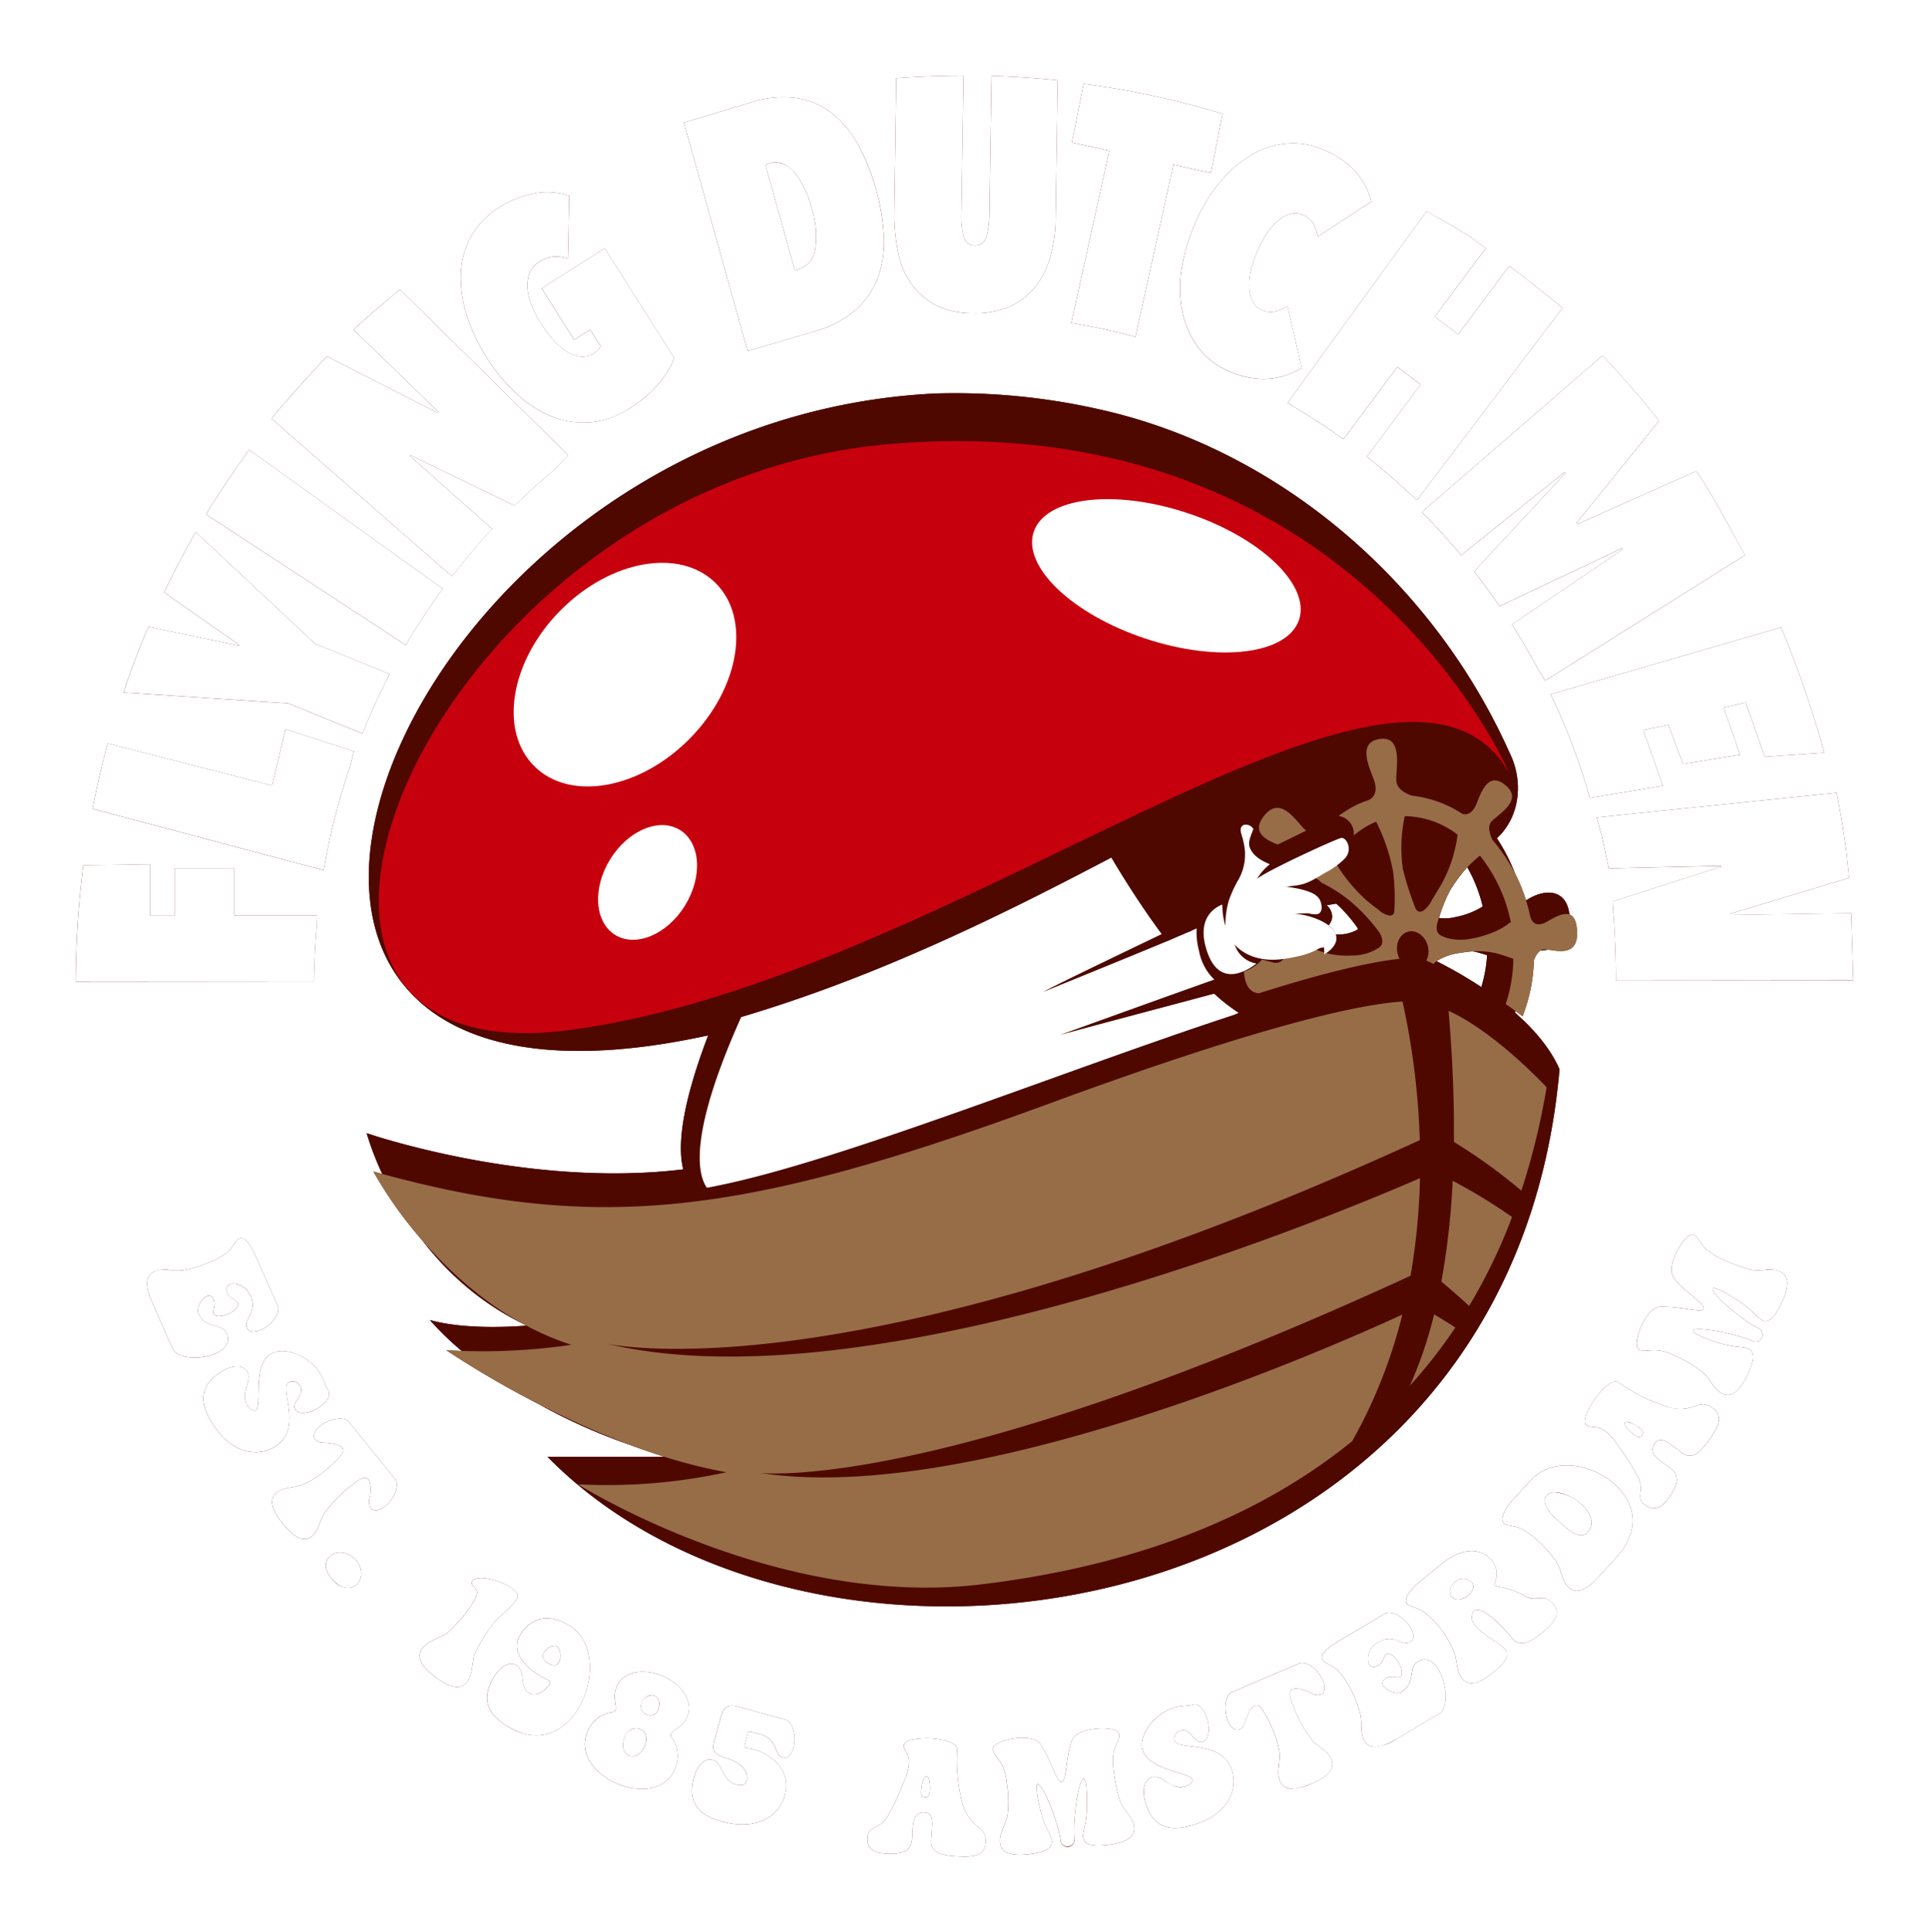
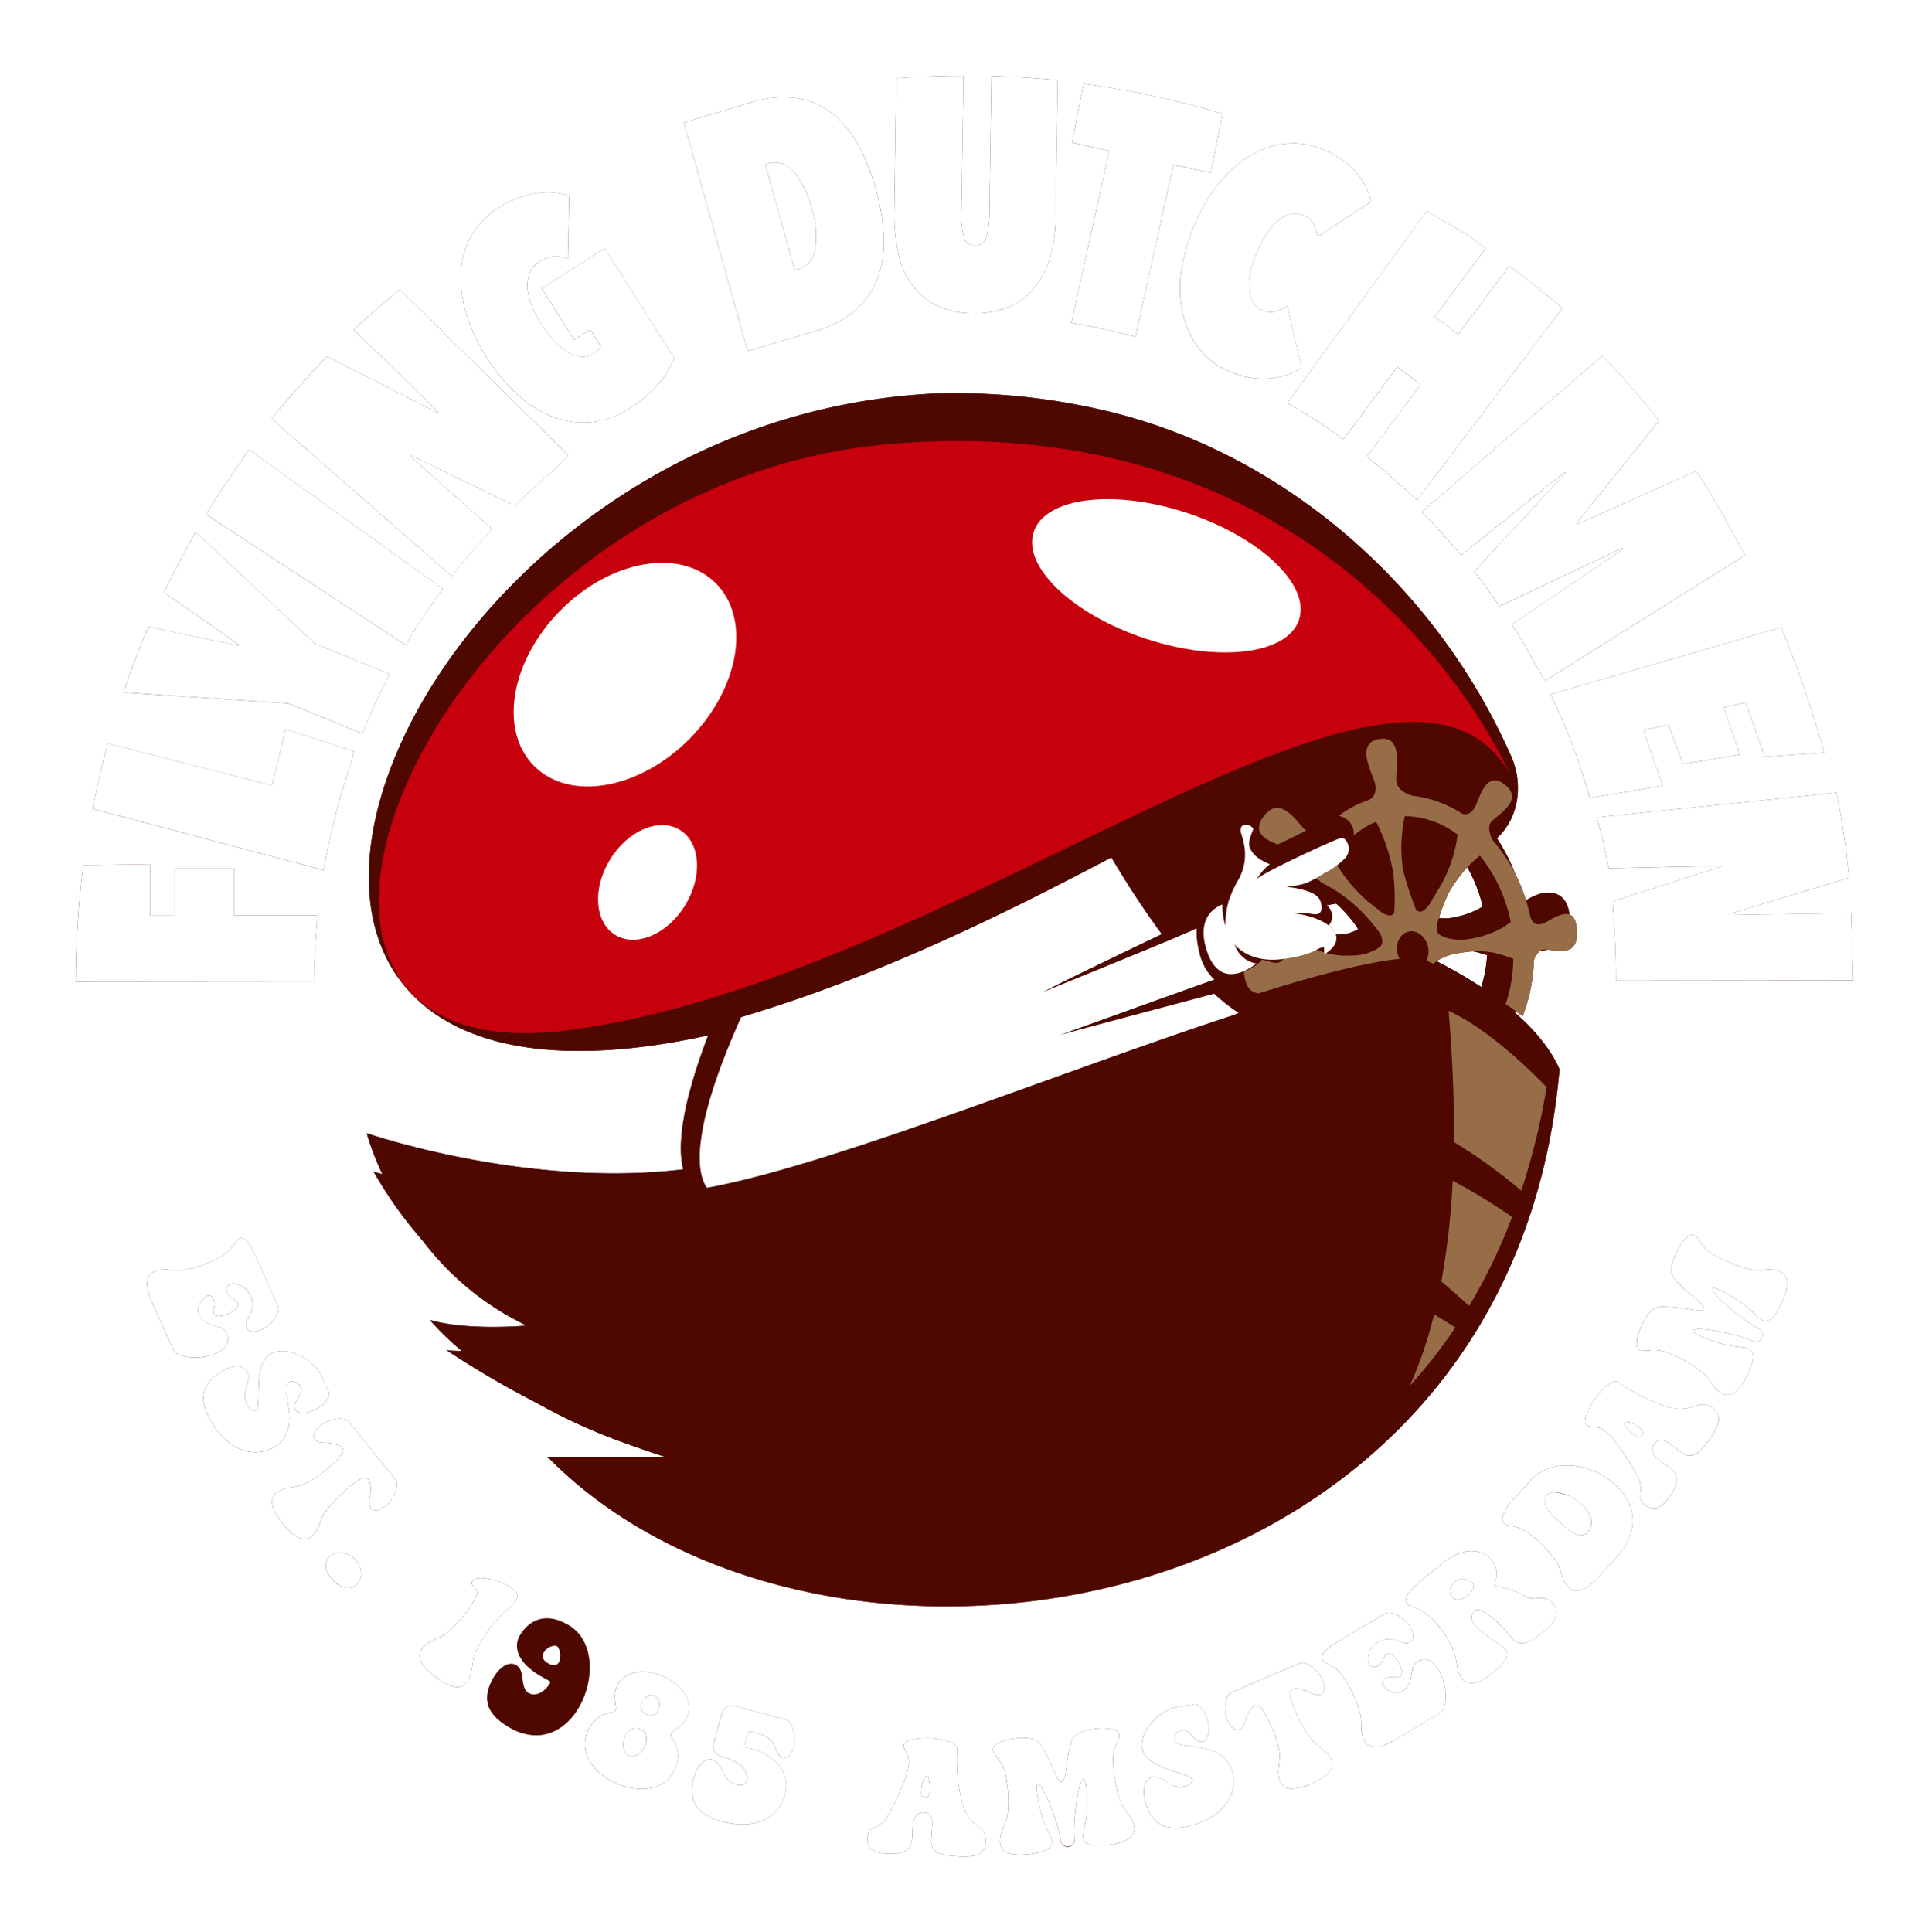
<svg xmlns="http://www.w3.org/2000/svg" width="382.375" height="383.042" viewBox="0 0 382.375 383.042">
  <defs>
    <filter id="Union_8" x="0" y="0" width="382.375" height="383.042">
      <feOffset />
      <feGaussianBlur stdDeviation="5" result="blur" />
      <feFlood flood-opacity="0.588" />
      <feComposite operator="in" in2="blur" />
      <feComposite in="SourceGraphic" />
    </filter>
  </defs>
  <g id="Group_705" data-name="Group 705" transform="translate(-492.112 -273.979)">
    <g transform="matrix(1, 0, 0, 1, 492.11, 273.98)" filter="url(#Union_8)">
      <path id="Union_8-2" data-name="Union 8" d="M.934,4375.013c-3.544-.164-5.419-.816-5.337-3.178.041-.693.164-2,.2-2.934.041-1.264-.041-2.526-1.631-2.607-1.915-.082-2.2,1.956-2.282,3.463,0,.448,0,.9-.041,1.345-.122,2.729-1.629,3.5-4.848,3.382-2.322-.083-4.156-.653-4.034-3.1.123-2.729,2.282-1.344,4.115-4.521a47.359,47.359,0,0,0,3.178-6.886,10.67,10.67,0,0,0,.938-3.545c.081-1.751-1.06-2.322-1.019-3.5.041-1.06,2.975-1.426,5.174-1.345,2.038.081,5.094.693,5.378,2a1.649,1.649,0,0,1,0,.448,34.3,34.3,0,0,0,1.06,10.512c1.629,5.337,4.726,4.114,4.6,7.537-.1,2.515-1.857,2.964-4.228,2.964C1.771,4375.043,1.359,4375.031.934,4375.013ZM-6.4,4362.261c-.041.57.122,1.019.733,1.059.733.041.937-.529.977-1.263.082-2-.244-2.934-.651-2.934C-5.788,4359.123-6.318,4360.264-6.4,4362.261Zm15.637,10.063c-.245-2.037,1.222-3.5,1.508-5.786a22.781,22.781,0,0,0-.122-5.786l-.082-.529a9.9,9.9,0,0,0-.693-2.893c-.57-1.466-1.914-2.485-2.037-3.462-.122-1.142,2.16-2,4.523-2.282,2.4-.286,4.2.081,4.93,1.222,2.2,3.34,3.218,7.577,4.114,7.456,1.1-.122.815-4.767,2.079-8.189.489-1.263,2.118-2.078,4.522-2.364,2.363-.284,4.768.042,4.889,1.183.122.977-.977,2.159-1.181,3.871a16.026,16.026,0,0,0,.041,3.1,33.871,33.871,0,0,0,1.263,6.029c.774,2.2,2.567,3.219,2.812,5.256.2,1.589-.856,3.056-5.134,3.585-3.137.367-4.807-.041-4.971-1.467h0c-.123-1.18.651-2.525.732-5.866a35.953,35.953,0,0,0-.081-3.993c-.163-1.3-.326-1.793-.529-1.793-1.141.123-2.2,8.76-1.834,11.816a1.4,1.4,0,1,1-2.77.325c-.367-3.1-3.423-11.2-4.563-11.081-.2.041-.244.57-.081,1.833a26.736,26.736,0,0,0,.815,3.911c.855,3.218,2,4.359,2.118,5.541.164,1.427-1.344,2.2-4.44,2.608a15.477,15.477,0,0,1-1.889.128C10.361,4374.692,9.373,4373.649,9.238,4372.323ZM38,4364.093c-.57-2.16-.244-4.359,1.386-4.808,1.031-.278,1.907.343,2.87.963a4.276,4.276,0,0,0,3.607.912c1.06-.286,1.59-.937,1.467-1.385-.407-1.426-8.718-1.833-9.859-5.907-.815-3.016,2.444-7.293,6.437-8.394,1.3-.367,2.567-.245,3.667-.571a1.131,1.131,0,0,1,.367-.041c.977.041,1.915,1.386,2.363,2.934.489,1.67.448,4.115-.938,4.482a1.389,1.389,0,0,1-.407.041c-1.344-.083-2.037-2.73-3.829-2.283a1.744,1.744,0,0,0-1.345,1.957c.612,2.2,9.7-.327,11.49,6.193,1.018,3.707-.815,8.678-8.067,10.674a12.4,12.4,0,0,1-3.279.513C41.15,4369.373,39.051,4367.951,38,4364.093Zm-83.917,3.993c-4.4-1.222-6.925-3.544-5.5-8.8.571-2.159,2.038-3.871,3.667-3.421,2.118.57,1.751,4.114,4.645,4.888,1.222.326,1.915,0,2.077-.61.571-2.037-1.222-3.83-4.074-4.645-2.648-.733-2.771-1.712-2.241-3.585l1.141-4.2c.61-2.2,1.222-3.055,3.911-2.281l9.044,2.485c1.345.367,2.16,3.259,1.548,5.5-.326,1.264-1.1,2.282-2.077,2-1.915-.529-.9-3.625-4.563-4.645l-1.834-.489a.453.453,0,0,0-.61.367l-.612,2.241c-.122.407.081.529.367.61s.693.083,1.426.286c2.973.816,7.66,3.708,6.152,9.249-.872,2.94-3.615,5.65-8.35,5.65A15.615,15.615,0,0,1-45.912,4368.086Zm-20.762-7.5c-4.36-1.833-7.742-5.948-5.868-10.307a6.145,6.145,0,0,1,4.685-3.83c.49-.041.774-.2.856-.407.367-.855-.693-2.526.244-4.687,1.386-3.259,5.664-3.585,9.127-2.118,3.5,1.508,6.233,4.849,4.848,8.108-.9,2.118-2.811,2.485-3.218,3.382a.88.88,0,0,0,.285.9,6.132,6.132,0,0,1,.489,6.029c-1.165,2.823-3.714,3.983-6.535,3.983A12.882,12.882,0,0,1-66.675,4360.59Zm1.506-9.207c-.732,1.833-.163,3.218.816,3.625,1.018.409,2.4-.08,3.178-1.914.692-1.671.081-2.893-.938-3.341a2.112,2.112,0,0,0-.786-.152A2.513,2.513,0,0,0-65.168,4351.383Zm3.3-6.642a1.672,1.672,0,0,0,1.06,2.119,1.6,1.6,0,0,0,2.2-.733c.652-1.507.164-2.607-.651-2.975a1.483,1.483,0,0,0-.552-.1A2.4,2.4,0,0,0-61.868,4344.741Zm126.605,15.32c-.815-1.875.2-3.667-.164-5.989a17.973,17.973,0,0,0-1.547-4.808,19.7,19.7,0,0,0-2.038-3.708,1.019,1.019,0,0,0-1.181-.489c-.977.407-1.751,2.485-1.874,2.892-.244.816-.448,1.548-1.222,1.875-.937.407-1.792-.529-2.322-1.711-.9-2.119-.529-5.092.774-5.662l13.445-5.746c1.3-.529,3.707,1.222,4.6,3.341.529,1.182.57,2.445-.367,2.852a2.466,2.466,0,0,1-2.16-.406c-.367-.2-2.444-1.06-3.463-.652-1.1.448-.163,2.648.367,3.871a25.251,25.251,0,0,0,3.3,5.948c1.3,1.793,3.259,2.241,4.033,4.075.612,1.466.041,3.137-3.952,4.848a10.071,10.071,0,0,1-3.788.987A2.371,2.371,0,0,1,64.738,4360.061Zm16.756-7.945c-1.058-1.751-.284-3.667-.977-5.867a22.175,22.175,0,0,0-2.363-5.459,13.506,13.506,0,0,0-1.793-2.486c-1.141-1.222-2.77-1.506-3.218-2.282-.652-1.059,1.263-2.525,3.3-3.748l9.127-5.418c1.222-.733,3.83.733,5.011,2.729.652,1.1.9,2.363,0,2.892-.764.454-1.487.139-2.342-.177a4.226,4.226,0,0,0-4.136.3c-1.833,1.1-2.282,3.3-1.67,4.318.326.529.937.734,1.793.245,1.058-.612,1.058-1.957,1.589-2.282.57-.367,1.629.406,2.4,1.629.733,1.263.9,2.566.326,2.892a1.814,1.814,0,0,1-1.022.054,2.863,2.863,0,0,0-1.789.232c-.733.448-.856.979-.53,1.467.571.978,2.648,1.834,3.544,1.263,3.015-1.793,1.3-4.848,3.3-6.03,1.67-1.018,3.178-.041,4.156,1.671,1.629,2.77,2.037,7.456.041,8.678l-8.515,5.052a8.669,8.669,0,0,1-4.138,1.508A2.249,2.249,0,0,1,81.494,4352.115Zm-169.625-2.73c-3.952-2.322-5.745-5.255-2.975-9.941,1.141-1.914,2.975-3.218,4.441-2.363,1.914,1.141.61,4.441,2.485,5.542,1.345.774,3.137-.2,4.156-1.875a.366.366,0,0,0-.164-.571c-.529-.325-1.141-.612-1.751-.978-4.6-2.729-5.3-5.826-3.993-8.026,1.631-2.729,4.849-4.89,9.7-2,5.174,3.1,5.133,10.959,1.956,16.378-1.866,3.148-4.819,5.458-8.44,5.458A10.613,10.613,0,0,1-88.131,4349.385Zm6.967-14.87c-.407.693-.367,1.507.733,2.159,1.181.693,1.874.448,2.2-.122a3.077,3.077,0,0,0-.284-3.178,1.172,1.172,0,0,0-.548-.124A2.713,2.713,0,0,0-81.164,4334.515Zm-21.475,4.97c-3.463-2.608-3.666-4.359-2.689-5.663,1.223-1.63,4.32-2.486,5.094-3.178a33.127,33.127,0,0,0,3.666-4.034,15.313,15.313,0,0,0,2-3.259c.733-1.671-1.548-1.875-.733-2.975,1.019-1.345,5.7-.041,7.823,1.508,1.141.814,1.425,1.506.651,2.525a21.352,21.352,0,0,1-2.73,2.689,13.738,13.738,0,0,0-2.118,2.363,33.157,33.157,0,0,0-3.26,5.459c-.407.816-.284,3.911-1.508,5.541a2.245,2.245,0,0,1-1.9.958C-99.368,4341.42-100.757,4340.88-102.639,4339.485Zm203.481.285c-1.3-1.589-.815-3.585-1.792-5.662a18.245,18.245,0,0,0-2.77-4.645,17.972,17.972,0,0,0-2.812-2.77c-1.344-1.06-2.975-1.06-3.585-1.833-.733-.9.774-2.853,2.608-4.359l4.237-3.463c4.888-3.994,8.474-2.608,9.9-.815,2.079,2.566.407,4.726.612,5.01.326.408,2.77.245,6.274,2.282a3.689,3.689,0,0,0,2.264.306,2.975,2.975,0,0,1,3.033,1.039c1.67,2.037.245,3.87-2,5.7-2.77,2.24-4.6,2.973-6.112,1.14-2.037-2.485-6.03-6.56-7.5-5.378a2.2,2.2,0,0,0,.2,2.893,6.681,6.681,0,0,0,1.222,1.222c2.608,2,3.992,2.608,4.766,3.545.9,1.1.041,2.606-2.4,4.562-1.875,1.532-3.262,2.114-4.3,2.114A2.318,2.318,0,0,1,100.842,4339.77Zm-1.3-19.312c-1.345,1.06-1.345,2.323-.774,3.056.774.937,2.241.571,3.259-.244.856-.693,1.386-1.752.733-2.567a2.245,2.245,0,0,0-1.737-.747A2.359,2.359,0,0,0,99.538,4320.458Zm-180.025-24.69h23.141c-2.371-.745-4.714-1.562-7.012-2.429a112.406,112.406,0,0,1-17.663-7.9,187.046,187.046,0,0,1-18.538-10.8c1.034.084,2.072.146,3.109.188a54.124,54.124,0,0,1-6.326-6.157c7.252,2.07,17.863,1.219,19.1,1.111-.354-.188-.708-.381-1.056-.576a56.293,56.293,0,0,1-19.386-16.125,81.8,81.8,0,0,1-9.86-13.846c.591.165,1.176.326,1.762.484a55.04,55.04,0,0,1-3.09-8.083s31.632,10.959,62.749,7.17c-1.029-3.952-.752-11.652,4.942-26.564-119.21,26.117-64.765-121.981,45.075-127.238a129.553,129.553,0,0,1,33.134,3.3c35.229,8.067,65.635,34.305,80.659,67.958,2.768,5.582,2.1,12.629-2.53,16.907a35.47,35.47,0,0,1,3.505,6.794,34.5,34.5,0,0,1,2.269,5.526c3.985-2.575,8.07-2.093,8.6,2.8.813.295,1.411,1.228,1.512,3.313.212,4.393-2.822,4.076-5.044,3.76-.249-.036-.488-.071-.71-.1a7.867,7.867,0,0,1-1.48.128,4.425,4.425,0,0,0-1.321,1.955,32.965,32.965,0,0,1-2.241,11.123q-.694-.54-1.391-1.058-.068.152-.14.3c3.717,3.26,7,7.009,8.857,11.246-6.34,72.545-65.673,106.48-121.484,106.475C-31.859,4325.442-61.327,4315.3-80.487,4295.769Zm185.122-93.1a27.4,27.4,0,0,0,1.146-6.316c-.751-.244-1.621-.489-1.9-.57s-.573-.14-.869-.19c-.836.054-1.673.16-2.511.292a11.433,11.433,0,0,0-4.746,1.653A89.057,89.057,0,0,1,104.635,4202.673ZM75.791,4192.25q.2,0,.415-.007a7.531,7.531,0,0,0,3.993-1.019c-.04-.122-.119-.245-.158-.367a31.142,31.142,0,0,0-3.321-3.952,7.947,7.947,0,0,0-.87-.774c-.632.122-1.225.2-1.858.326a3.113,3.113,0,0,1,1.067,2.078,2.723,2.723,0,0,1-.708,1.908A3.91,3.91,0,0,1,75.791,4192.25Zm23.586-3.43a16.041,16.041,0,0,0,5.535-2.119,29.547,29.547,0,0,0-3.058-7.784,30.655,30.655,0,0,0-3.427,4.627,29.7,29.7,0,0,0-2.185,5.422A8.864,8.864,0,0,0,99.377,4188.821Zm22.61,132.9c-1.508-1.385-1.345-3.423-2.608-5.337a26.527,26.527,0,0,0-3.544-3.993,17.415,17.415,0,0,0-2.975-2.2c-1.466-.816-3.1-.612-3.748-1.223-.9-.855.284-3.014,1.873-4.767l3.423-3.749c4.278-4.645,12.059-3.422,16.746.856,3.911,3.585,5.255,8.963.163,14.5l-3.463,3.79c-1.82,2-3.225,2.759-4.311,2.759A2.229,2.229,0,0,1,121.987,4321.721Zm-4.359-18.333c-1.141,1.263.081,3.1,1.956,4.807l.977.9c1.548,1.384,3.749,3.178,5.133,1.67,1.59-1.712.571-3.911-1.222-5.541a8.846,8.846,0,0,0-5.253-2.408A2.1,2.1,0,0,0,117.628,4303.388Zm-240.578,16.868c-1.874-1.875-1.751-3.708-.693-4.726,1.1-1.06,3.3-1.183,5.011.529,1.712,1.793,1.467,3.952.367,5.011a2.52,2.52,0,0,1-1.762.706A4.108,4.108,0,0,1-122.95,4320.255Zm-9.982-11.2c-2.73-3.341-2.485-5.135-1.222-6.152,1.589-1.3,3.585-.816,5.7-1.834a18.432,18.432,0,0,0,4.2-2.811,19.068,19.068,0,0,0,3.015-2.975.954.954,0,0,0,.122-1.263c-.652-.815-2.892-.979-3.3-1.019-.855,0-1.589,0-2.118-.651-.652-.816,0-1.875,1.019-2.69,1.792-1.466,4.766-1.915,5.662-.814l9.208,11.368c.9,1.1-.163,3.911-1.956,5.337-1.019.814-2.2,1.222-2.852.407a2.439,2.439,0,0,1-.2-2.2c.081-.408.367-2.648-.326-3.5-.733-.938-2.566.57-3.626,1.386a31.929,31.929,0,0,0-4.766,4.888c-1.386,1.751-1.264,3.749-2.812,5.011a2.29,2.29,0,0,1-1.457.542C-129.735,4312.078-131.129,4311.285-132.932,4309.051Zm270.117-3.667c-2.241-1.548.081-2.648-1.631-5.867a51.874,51.874,0,0,0-4.114-6.355,10.449,10.449,0,0,0-2.486-2.648c-1.426-.978-2.525-.367-3.5-1.019-.855-.61.367-3.259,1.629-5.092,1.181-1.67,3.3-3.952,4.563-3.463a1.657,1.657,0,0,1,.367.2,34.907,34.907,0,0,0,9.453,4.727,8.258,8.258,0,0,0,5.273-.034c1.271-.413,2.14-.826,3.608.2,2.4,1.67,1.264,3.749-.407,6.193-2.037,2.934-3.585,4.156-5.541,2.77-.571-.407-1.589-1.222-2.363-1.751-1.06-.733-2.2-1.3-3.1,0-1.1,1.589.489,2.893,1.711,3.749.367.244.774.488,1.1.732,2.241,1.548,2.077,3.26.245,5.908-.944,1.344-1.927,2.346-3.133,2.346A2.98,2.98,0,0,1,137.185,4305.384Zm-4.075-16.378c-.285.367.448,1.426,2.077,2.566.489.367.978.448,1.3-.041.408-.57.082-1.1-.529-1.508a5.474,5.474,0,0,0-2.487-1.158A.429.429,0,0,0,133.11,4289.006Zm-280.1.041c-2.4-3.871-2.648-7.333,1.956-10.185,1.915-1.182,4.115-1.467,5.011-.041,1.181,1.875-1.508,4.2.041,6.722.571.937,1.345,1.263,1.712,1.019,1.263-.774-.733-8.882,2.892-11.123,2.648-1.63,7.7.286,9.86,3.83.692,1.14.977,2.4,1.589,3.382a1.434,1.434,0,0,1,.163.367c.245.937-.774,2.24-2.159,3.1-1.467.9-3.789,1.509-4.523.326a1.478,1.478,0,0,1-.164-.367c-.284-1.3,2.079-2.729,1.1-4.318a1.717,1.717,0,0,0-2.282-.733c-1.915,1.181,3.015,9.208-2.689,12.752a7.3,7.3,0,0,1-3.869,1.1C-141.164,4294.875-144.371,4293.283-146.988,4289.046Zm299.41-5.786c-1.834-.9-2.282-2.892-4.115-4.359a21.673,21.673,0,0,0-4.971-2.975l-.489-.245a8.789,8.789,0,0,0-2.811-.937,8.1,8.1,0,0,0-2.12-.027,4.209,4.209,0,0,1-1.914-.094c-1.019-.489-.529-2.894.49-5.053,1.058-2.2,2.322-3.5,3.666-3.544a28.446,28.446,0,0,1,4.622.371c2.084.3,3.649.607,3.894.119.489-1.019-3.585-3.219-5.826-6.111-.815-1.1-.612-2.894.407-5.052,1.019-2.119,2.566-4.034,3.585-3.544.9.408,1.3,2,2.648,3.055a15.061,15.061,0,0,0,2.648,1.631,35.9,35.9,0,0,0,5.785,2.159,9.061,9.061,0,0,0,2.856.1,5.867,5.867,0,0,1,3.092.3c1.467.693,2.119,2.363.285,6.274-1.3,2.812-2.567,3.994-3.83,3.382-1.06-.488-1.792-1.915-4.563-3.748a35.466,35.466,0,0,0-3.423-2.037c-1.181-.571-1.711-.652-1.792-.49-.489,1.06,6.233,6.56,9,7.864a1.395,1.395,0,1,1-1.181,2.526c-2.811-1.344-11.326-3.056-11.815-2.037-.082.163.325.489,1.506,1.059a31.526,31.526,0,0,0,3.749,1.386c3.178.978,4.726.652,5.785,1.141,1.3.612,1.181,2.322-.163,5.133-1.434,2.993-2.749,4.006-3.945,4.006A2.487,2.487,0,0,1,152.422,4283.261Zm-307.191-8.922-4.034-9.045c-1.711-3.871-1.1-5.581.407-6.233a5.967,5.967,0,0,1,3.228-.272,9.741,9.741,0,0,0,2.721-.013,26.325,26.325,0,0,0,5.622-1.833,12.494,12.494,0,0,0,2.648-1.507c1.345-1.018,1.793-2.567,2.608-2.934,1.141-.489,2.363,1.549,3.341,3.708l4.318,9.7c.57,1.263-1.141,3.708-3.26,4.685-1.181.53-2.444.611-2.852-.326-.815-1.833,2.2-2.975.652-6.477-.855-1.915-3.015-2.648-4.075-2.16-.57.245-.855.855-.448,1.751.489,1.1,1.834,1.264,2.077,1.875.285.611-.57,1.59-1.915,2.2s-2.647.612-2.933,0,.529-1.67.041-2.811c-.367-.815-.855-.937-1.386-.692-1.058.448-2.118,2.4-1.67,3.382,1.426,3.218,4.645,1.833,5.623,3.992.815,1.792-.326,3.137-2.119,3.952a10.847,10.847,0,0,1-4.247.846C-152.418,4276.121-154.228,4275.563-154.77,4274.338Zm-17.723-95.806,13.241-.2v10.185h4.849v-9.33h11.855v9.289h16.42l-.041,1.548c-.326,3.83-.53,7.7-.571,11.53l-47.261.041A186.692,186.692,0,0,1-172.493,4178.532Zm303.2,8.474-.041-1.3,21.472-6.886v-.162l-22.246.488-1.263-5.948c-.041-.123-.041-.245-.081-.367l-1.06-3.789,47.587-4.89c.733,3.789,1.386,7.66,1.915,11.53l.57,5.337-23.629,7.129v.245l24.038-.367.407,13.322-47.058.042C131.317,4197.232,131.113,4191.081,130.705,4187.006Zm-301.364-19.678c.855-4.36,1.833-8.719,3.015-12.957l32.593,8.353,2.648-11.165,13.567,4.36-.774,3.056a131.768,131.768,0,0,0-5.216,20.534Zm289.019-22.694,45.714-13.283a215.48,215.48,0,0,1,8.556,24.854l-11.816.815-3.749-10.756-4.4.979,3.26,9.371-11.286,1.833-2.933-7.741-4.971,1.018,3.87,11.042-14.422,2.4-.042.081A122.679,122.679,0,0,0,118.36,4144.634Zm-250.192,1.792-32.715-2.159c1.466-4.4,3.137-8.76,4.97-13.038l17.887,3.749.081-.163-14.872-10.39c1.956-4.075,4.034-8.067,6.275-11.978l23.63,22.123,14.789,6.03-.245.57q-2.81,5.5-5.133,11.245Zm247.586-7.007c-1.589-2.933-3.26-5.826-5.052-8.637l22-14.912-.164-.2-24.283,11.49c-1.629-2.364-3.3-4.646-5.052-6.886l18.09-19.476-.163-.2-20.494,16.46c-2.485-2.975-5.093-5.827-7.782-8.557l35.772-31q5.928,6.173,11.245,12.916L123.495,4110.7l.163.2,23.59-10.511c3.341,4.849,6.8,11.49,9.656,16.665l-39.642,24.893Zm-263.923-30.475c2.322-3.83,5.989-9.167,8.556-12.794l38.379,27.542c-2.607,3.585-5.052,7.293-7.334,11.164Zm13-18.946c3.1-3.829,7.577-8.759,11-12.344l21.96,11.2.163-.164-16.867-16.337c2.73-2.608,6.355-5.541,9.207-7.986l33.328,32.879-3.1,3.178c-2.608,2.16-5.094,4.441-7.5,6.8l-20.7-10.023-.123.123,16.338,14.5c-2.608,2.811-5.052,5.745-7.416,8.76l-.57.61Zm226.744,15.89c-3.056-2.934-6.274-5.7-9.615-8.353l10.675-14.3-4.645-3.5-10.675,14.341q-5.073-3.666-10.511-6.845l-.57-.367,27.582-38.012c2.811,1.711,6.4,3.544,9.085,5.419l2.608,1.956L95.4,4069.79l4.645,3.5,10.1-13.567,2.934,2.2c2.444,2,5.255,4.033,7.618,6.152l-28.8,38.053Zm-170.8-16.175a22.119,22.119,0,0,1-7.049-4.359,33.682,33.682,0,0,1-6.233-7.457,35.443,35.443,0,0,1-4.155-9,24.042,24.042,0,0,1-.938-8.311,16.107,16.107,0,0,1,2.2-7.09,15.808,15.808,0,0,1,5.133-5.255,21.919,21.919,0,0,1,4.156-2.079,21.357,21.357,0,0,1,3.789-.937,13.1,13.1,0,0,1,3.34-.041,14.225,14.225,0,0,1,2.812.61l-.245,12.468a7.253,7.253,0,0,0-2.77-.408,6.021,6.021,0,0,0-2.934,1.06,4.612,4.612,0,0,0-1.915,2.241,7.039,7.039,0,0,0-.407,2.975,10.986,10.986,0,0,0,.815,3.421,21.013,21.013,0,0,0,1.834,3.545,25.132,25.132,0,0,0,2.322,3.137,14.036,14.036,0,0,0,2.648,2.363,6.407,6.407,0,0,0,2.77,1.1,4.072,4.072,0,0,0,2.77-.652,3.935,3.935,0,0,0,1.345-1.386l-2.079-3.3-3.178,2-6.437-10.185,12.507-7.945,13.77,21.757a17.428,17.428,0,0,1-3.137,5.133A24.212,24.212,0,0,1-64.276,4088a16.9,16.9,0,0,1-7.456,2.689q-.813.079-1.625.079A16.985,16.985,0,0,1-79.227,4089.714Zm138.314-7.782a18.123,18.123,0,0,1-4.32-1.264,14.836,14.836,0,0,1-5.907-4.359,17.14,17.14,0,0,1-3.3-6.681,23.453,23.453,0,0,1-.49-8.353,38.443,38.443,0,0,1,2.648-9.574h0a33.172,33.172,0,0,1,5.052-8.515,23.858,23.858,0,0,1,6.316-5.5,16.821,16.821,0,0,1,7.048-2.241,14.872,14.872,0,0,1,7.211,1.222,17.8,17.8,0,0,1,3.912,2.16,15.423,15.423,0,0,1,2.77,2.567,13.868,13.868,0,0,1,1.792,2.77,13.421,13.421,0,0,1,1.019,2.77L72.246,4053.9a12.817,12.817,0,0,0-.856-2.485,3.9,3.9,0,0,0-2.2-1.834,3.5,3.5,0,0,0-2.4-.164,6.1,6.1,0,0,0-2.4,1.3,11.262,11.262,0,0,0-2.282,2.608A22.3,22.3,0,0,0,60.145,4057a25.549,25.549,0,0,0-1.263,3.911,12.365,12.365,0,0,0-.244,3.382,6.52,6.52,0,0,0,.773,2.648,3.865,3.865,0,0,0,1.834,1.589,3.987,3.987,0,0,0,2.648.2,8.614,8.614,0,0,0,2.322-1.058l2.811,12.263a15.746,15.746,0,0,1-2.892,1.385,13.937,13.937,0,0,1-3.3.734,13.148,13.148,0,0,1-1.351.068A15.994,15.994,0,0,1,59.086,4081.932ZM-53.43,4031.29l13.282-3.993a20.082,20.082,0,0,1,9.086-.855,15.1,15.1,0,0,1,7.008,3.015,20.755,20.755,0,0,1,5.174,6.233,42.017,42.017,0,0,1,3.544,8.882,42.339,42.339,0,0,1,1.548,9.37,20.716,20.716,0,0,1-1.181,8.067,16.143,16.143,0,0,1-4.4,6.4,20.937,20.937,0,0,1-8.108,4.278l-13.323,3.911Zm16.907,8.067-.774.244,5.868,20.983.774-.245a4.769,4.769,0,0,0,3.259-3.992,17.785,17.785,0,0,0-.693-7.986,17.928,17.928,0,0,0-3.626-7.415,5.018,5.018,0,0,0-3.6-1.765A4.4,4.4,0,0,0-36.523,4039.357Zm59.877,31.656,7.537-34.142-7.415-1.629,2.322-11.652a176.029,176.029,0,0,1,27.543,5.948l-2.323,11.733-7.415-1.629-7.537,34.142C31.909,4072.643,27.672,4071.746,23.354,4071.012ZM3.827,4069.1a16.544,16.544,0,0,1-7.212-1.548,13.734,13.734,0,0,1-4.807-4.073,16.637,16.637,0,0,1-2.689-6.031,38.467,38.467,0,0,1-.855-7.415l.407-27.542q6.6-.489,13.322-.489l-.407,27.011a17.553,17.553,0,0,0,.448,4.93,2.15,2.15,0,0,0,2.2,1.712,2.193,2.193,0,0,0,2.282-1.671,17.79,17.79,0,0,0,.61-4.93l.407-27.011c4.441.122,8.8.407,13.119.855l-.407,27.582a28.655,28.655,0,0,1-1.058,7.456,16.759,16.759,0,0,1-3.015,5.949,13.027,13.027,0,0,1-5.052,3.911,17.055,17.055,0,0,1-6.939,1.306Z" transform="translate(189 -4007)" fill="#4e0800" />
    </g>
    <g id="Flying-dutchmen-dark-background-RGB" transform="translate(408.712 190.379)">
      <path id="Path_42" data-name="Path 42" d="M466.559,342.291c-15.025-33.653-45.43-59.891-80.66-67.958a129.522,129.522,0,0,0-33.134-3.3c-109.84,5.256-164.285,153.354-45.075,127.238-5.694,14.912-5.97,22.612-4.942,26.564C271.631,428.623,240,417.664,240,417.664s7.078,26.645,31.75,38.135c0,0-11.506,1.1-19.216-1.1,0,0,14.827,18.171,47.21,27.093H275.822c54.208,55.247,190.816,35.405,200.621-76.8-1.859-4.237-5.14-7.985-8.857-11.245,1.819-3.83,1.977-8.434,2.847-12.63,3.8,1.019,8.54-.407,8.026-5.826-.079-6.03-4.784-6.56-9.173-3.422a36.881,36.881,0,0,0-5.259-12.671C468.654,354.921,469.326,347.872,466.559,342.291Zm-5.338,30.435a16.029,16.029,0,0,1-5.535,2.119,7.309,7.309,0,0,1-4.626-.285h0a36.982,36.982,0,0,1,2.293-6.193,28.907,28.907,0,0,1,2.333-3.382,21.119,21.119,0,0,0,1.9-1.019A29.519,29.519,0,0,1,461.221,372.725Zm-28.191.2a31.185,31.185,0,0,1,3.321,3.952c.04.122.119.244.158.367a7.535,7.535,0,0,1-3.993,1.019,17.868,17.868,0,0,1-3.559-.245c1.226-.9,2.531-2.119,2.412-3.463a3.114,3.114,0,0,0-1.068-2.078c.633-.122,1.226-.2,1.858-.326A7.956,7.956,0,0,1,433.03,372.929Zm17.714,9.982a6.7,6.7,0,0,1,.751-.367,11.6,11.6,0,0,1,2.689-.733,13.443,13.443,0,0,1,6.01,0c.277.081,1.147.326,1.9.57a27.381,27.381,0,0,1-1.147,6.315A90.186,90.186,0,0,0,450.743,382.911Z" transform="translate(-83.909 -109.423)" fill="#4e0800" />
      <path id="Path_43" data-name="Path 43" d="M478.339,347.73s-30.883-72.766-122.349-65.31S215.552,408.6,291.9,398.658,456.828,310,478.34,347.73Z" transform="translate(-95.74 -110.845)" fill="#c7000d" />
      <g id="Group_9" data-name="Group 9" transform="translate(98.4 98.6)">
        <path id="Path_44" data-name="Path 44" d="M323.541,198.193a16.427,16.427,0,0,1-14.952,1.711,22.125,22.125,0,0,1-7.048-4.359,33.632,33.632,0,0,1-6.234-7.456,35.458,35.458,0,0,1-4.156-9,24.05,24.05,0,0,1-.937-8.311,16.093,16.093,0,0,1,2.2-7.089,15.812,15.812,0,0,1,5.133-5.256,21.966,21.966,0,0,1,4.156-2.078,21.366,21.366,0,0,1,3.789-.937,13.177,13.177,0,0,1,3.341-.041,14.256,14.256,0,0,1,2.811.611l-.245,12.467a7.273,7.273,0,0,0-2.77-.407A6,6,0,0,0,305.7,169.1a4.6,4.6,0,0,0-1.915,2.241,7.033,7.033,0,0,0-.407,2.974,10.982,10.982,0,0,0,.815,3.422,20.977,20.977,0,0,0,1.833,3.545,24.974,24.974,0,0,0,2.322,3.137,13.989,13.989,0,0,0,2.648,2.363,6.389,6.389,0,0,0,2.77,1.1,4.074,4.074,0,0,0,2.77-.652,3.941,3.941,0,0,0,1.345-1.385l-2.078-3.3-3.178,2-6.437-10.186,12.508-7.945,13.771,21.756a17.437,17.437,0,0,1-3.137,5.134A24.235,24.235,0,0,1,323.541,198.193Z" transform="translate(-213.816 -132.191)" fill="#fff" />
        <path id="Path_45" data-name="Path 45" d="M413.83,159.355,401.2,114.05l13.282-3.993a20.066,20.066,0,0,1,9.085-.856,15.1,15.1,0,0,1,7.008,3.015,20.746,20.746,0,0,1,5.174,6.234,44.212,44.212,0,0,1,5.093,18.253,20.727,20.727,0,0,1-1.182,8.067,16.139,16.139,0,0,1-4.4,6.4,20.942,20.942,0,0,1-8.108,4.278Zm12.712-28.234a17.941,17.941,0,0,0-3.626-7.415c-1.507-1.548-3.1-2.078-4.808-1.589l-.774.244,5.867,20.982.774-.244a4.768,4.768,0,0,0,3.259-3.993A17.794,17.794,0,0,0,426.542,131.121Z" transform="translate(-280.631 -104.76)" fill="#fff" />
        <path id="Path_46" data-name="Path 46" d="M650.911,147.782a33.159,33.159,0,0,1,5.052-8.515,23.848,23.848,0,0,1,6.315-5.5,16.812,16.812,0,0,1,7.048-2.241,14.859,14.859,0,0,1,7.211,1.222,17.769,17.769,0,0,1,3.911,2.159,15.413,15.413,0,0,1,2.771,2.567,13.929,13.929,0,0,1,1.793,2.771,13.516,13.516,0,0,1,1.019,2.77l-10.593,6.967a12.783,12.783,0,0,0-.855-2.485,3.9,3.9,0,0,0-2.2-1.833,3.491,3.491,0,0,0-2.4-.163,6.094,6.094,0,0,0-2.4,1.3,11.251,11.251,0,0,0-2.281,2.608,22.261,22.261,0,0,0-1.956,3.667,25.428,25.428,0,0,0-1.263,3.911,12.376,12.376,0,0,0-.244,3.382,6.515,6.515,0,0,0,.774,2.648,3.862,3.862,0,0,0,1.833,1.589,3.99,3.99,0,0,0,2.648.2,8.632,8.632,0,0,0,2.322-1.059l2.811,12.263a15.808,15.808,0,0,1-2.893,1.385,13.947,13.947,0,0,1-3.3.733,14.676,14.676,0,0,1-3.749-.122,18.112,18.112,0,0,1-4.319-1.263,14.843,14.843,0,0,1-5.907-4.359,17.149,17.149,0,0,1-3.3-6.682,23.439,23.439,0,0,1-.489-8.352,38.38,38.38,0,0,1,2.648-9.574Z" transform="translate(-429.193 -118.081)" fill="#fff" />
        <path id="Path_47" data-name="Path 47" d="M506.555,134.046a16.636,16.636,0,0,0,2.689,6.03,13.742,13.742,0,0,0,4.808,4.074,16.551,16.551,0,0,0,7.211,1.548,17.3,17.3,0,0,0,7.293-1.3,13.02,13.02,0,0,0,5.052-3.911,16.737,16.737,0,0,0,3.015-5.948,28.638,28.638,0,0,0,1.059-7.456L538.09,99.5c-4.319-.448-8.678-.733-13.119-.856l-.407,27.012a17.786,17.786,0,0,1-.611,4.93,2.192,2.192,0,0,1-2.281,1.67,2.149,2.149,0,0,1-2.2-1.711,17.558,17.558,0,0,1-.448-4.93L519.43,98.6q-6.723,0-13.323.489l-.407,27.542A38.546,38.546,0,0,0,506.555,134.046Z" transform="translate(-343.437 -98.6)" fill="#fff" />
        <path id="Path_48" data-name="Path 48" d="M146.231,493.993l.041-1.548H129.853v-9.289H118v9.33h-4.848V482.3l-13.241.2a186.831,186.831,0,0,0-1.507,23.06l47.261-.041c.041-3.83.244-7.7.57-11.53Z" transform="translate(-98.4 -325.972)" fill="#fff" />
        <path id="Path_49" data-name="Path 49" d="M157.65,424.015l.774-3.056L144.857,416.6l-2.648,11.163-32.594-8.352c-1.182,4.237-2.159,8.6-3.015,12.956l45.835,12.182A131.779,131.779,0,0,1,157.65,424.015Z" transform="translate(-103.259 -287.04)" fill="#fff" />
        <path id="Path_50" data-name="Path 50" d="M168.983,360.568q2.322-5.745,5.133-11.245l.244-.57-14.789-6.03L135.941,320.6c-2.241,3.911-4.319,7.9-6.274,11.978l14.871,10.389-.081.163-17.886-3.748c-1.833,4.278-3.5,8.637-4.971,13.037l32.716,2.159Z" transform="translate(-112.148 -230.152)" fill="#fff" />
        <path id="Path_51" data-name="Path 51" d="M208.735,308.142,170.356,280.6c-2.567,3.626-6.234,8.963-8.556,12.793l39.6,25.912C203.683,315.435,206.128,311.727,208.735,308.142Z" transform="translate(-135.969 -206.449)" fill="#fff" />
        <path id="Path_52" data-name="Path 52" d="M230,258.824c2.363-3.015,4.808-5.948,7.415-8.76l-16.338-14.5.122-.122,20.7,10.022c2.4-2.363,4.889-4.645,7.5-6.8l3.1-3.178L219.164,202.6c-2.852,2.445-6.478,5.378-9.208,7.986l16.867,16.338-.163.163-21.96-11.2c-3.422,3.585-7.9,8.515-11,12.345l35.731,31.209Z" transform="translate(-154.873 -160.228)" fill="#fff" />
        <path id="Path_53" data-name="Path 53" d="M601.237,115.782,593.7,149.924c4.319.733,8.556,1.63,12.711,2.77l7.537-34.142,7.415,1.63,2.322-11.734a176.046,176.046,0,0,0-27.542-5.948l-2.322,11.652Z" transform="translate(-396.346 -100.911)" fill="#fff" />
        <path id="Path_54" data-name="Path 54" d="M702.97,202.879q5.439,3.178,10.512,6.845l10.674-14.341,4.644,3.5-10.674,14.3c3.341,2.648,6.559,5.419,9.615,8.352l.326.244,28.8-38.053c-2.363-2.119-5.174-4.156-7.619-6.152l-2.934-2.2-10.1,13.567-4.645-3.5,10.1-13.567-2.608-1.956c-2.689-1.874-6.274-3.707-9.085-5.419L702.4,202.513Z" transform="translate(-462.169 -137.651)" fill="#fff" />
        <path id="Path_55" data-name="Path 55" d="M778.982,274.361l20.493-16.46.163.2-18.09,19.475c1.752,2.241,3.423,4.522,5.052,6.885l24.282-11.489.163.2-22,14.912c1.793,2.811,3.463,5.7,5.052,8.637l1.508,2.526,39.642-24.893c-2.852-5.174-6.315-11.815-9.656-16.664L802,268.209l-.163-.2,16.378-20.29c-3.545-4.482-7.293-8.8-11.245-12.915l-35.772,31C773.889,268.535,776.5,271.387,778.982,274.361Z" transform="translate(-504.344 -179.309)" fill="#fff" />
        <path id="Path_56" data-name="Path 56" d="M841.582,400.9l.041-.082,14.423-2.4-3.871-11.041,4.971-1.019,2.933,7.741,11.286-1.833-3.26-9.371,4.4-.978,3.748,10.756,11.815-.815A215.4,215.4,0,0,0,879.513,367L833.8,380.282A122.767,122.767,0,0,1,841.582,400.9Z" transform="translate(-541.439 -257.648)" fill="#fff" />
        <path id="Path_57" data-name="Path 57" d="M857.259,456.178c.041.122.041.244.081.367l1.263,5.948L880.849,462v.163l-21.471,6.885.041,1.3c.407,4.074.611,10.226.611,14.382l47.057-.041-.408-13.323-24.038.367V471.5l23.63-7.13-.57-5.337c-.53-3.871-1.182-7.741-1.915-11.53L856.2,452.389l1.059,3.789Z" transform="translate(-554.713 -305.35)" fill="#fff" />
      </g>
      <g id="Group_12" data-name="Group 12" transform="translate(157.419 230.041)">
        <g id="Group_10" data-name="Group 10" transform="translate(0 52.104)">
          <path id="Path_58" data-name="Path 58" d="M776.659,592.293a107.382,107.382,0,0,1,13.364,9.656,138.337,138.337,0,0,0,5.011-20.493S784.93,570.537,775.6,566.3C776.415,575.874,776.741,584.512,776.659,592.293Z" transform="translate(-562.477 -564.466)" fill="#976d47" />
          <path id="Path_59" data-name="Path 59" d="M765.8,716.607c-1.059-.693-2.445-1.548-4.2-2.607a83.839,83.839,0,0,1-4.808,14.138A99.841,99.841,0,0,0,765.8,716.607Z" transform="translate(-551.337 -651.99)" fill="#976d47" />
          <path id="Path_60" data-name="Path 60" d="M774.341,649a152.638,152.638,0,0,1-2.241,19.964c1.426,1.223,3.341,2.852,5.5,4.848a108.975,108.975,0,0,0,8.515-17.641A113.4,113.4,0,0,0,774.341,649Z" transform="translate(-560.403 -613.473)" fill="#976d47" />
-           <path id="Path_61" data-name="Path 61" d="M456.456,623.85c-16.3,7.5-85.762,37.89-127.4,31.372,0,0,34.631,4.4,129.031-39.072A131.019,131.019,0,0,0,459.96,596.8c-17.682,7.7-108.334,45.468-161.258,32.8,0,0,48.728,11.285,161.217-40.335A148.879,148.879,0,0,0,456.5,561.8c-7.619.448-25.993,4.033-69.547,20.045-60.91,22.408-89.837,26.075-134.45,13.649,0,0,13.812,26.156,39.235,34.346a120.365,120.365,0,0,1-24.812,1.06s28.234,19.353,55.572,24.2a111.613,111.613,0,0,1-29.416,2.4s39.113,24.69,79.814,19.841c22.571-2.689,50.846-9.86,73.621-28.4A99.107,99.107,0,0,0,456.456,623.85Z" transform="translate(-252.5 -561.8)" fill="#976d47" />
        </g>
        <g id="Group_11" data-name="Group 11" transform="translate(172.584 0)">
          <path id="Path_62" data-name="Path 62" d="M742.1,472.082c-.285-5.908-4.563-2.567-6.4-1.67-.978.448-2.322.611-2.852-1.222v.081a33.9,33.9,0,0,0-7.5-15.278c-.326-.693-1.06-2.4-.367-3.463.9-1.344,6.763-4.237,2.974-7.374-3.748-3.137-5.052,2.119-5.948,4.034-.448.937-1.3,2-2.608,1.63a22.946,22.946,0,0,0-10.063-3.626h.041s-2.73-.774-3.056-2.648c-.367-1.833,1.63-9.208-3.218-8.6s-1.956,6.03-1.182,8.352c.53,1.63.326,3.341-1.507,3.911a18.458,18.458,0,0,0-4.034,1.956c-.529.326-1.059.693-1.548,1.059a3.546,3.546,0,0,1,3.015,3.87,16.116,16.116,0,0,1,4.441-2.73,37.093,37.093,0,0,1,3.341,9.819,42.256,42.256,0,0,1,.245,8.108.812.812,0,0,1-.53.611,1.171,1.171,0,0,1-.53.041,4.181,4.181,0,0,1-2.037-1.1c-.774-.57-1.507-1.141-2.241-1.752a32.253,32.253,0,0,1-6.437-7.823,27.471,27.471,0,0,1-4.848,2.648c.2-.081,1.141.693,1.3.774a6.674,6.674,0,0,1,1.018.855v-.041a29.11,29.11,0,0,1,7.7,5.541,36.838,36.838,0,0,1,3.667,4.278s1.263,1.956,0,2.933a9.581,9.581,0,0,1-5.541,1.63,15.8,15.8,0,0,1-7.252-1.263c-.041-.326-.041-.611-.081-.937a35.113,35.113,0,0,1-5.826,1.3,2.043,2.043,0,0,1,.041.693,1.9,1.9,0,0,1-2.445,1.589c-.53-.122-1.344-.367-2.159-.57a8.368,8.368,0,0,1-3.585,2.363,5.664,5.664,0,0,0,.122,1.1c.408,2.322,1.548,3.1,2.811,3.219,11.2-3.545,20.9-6.07,27.908-6.845a4.232,4.232,0,0,1-.448-1.263c-.367-2.037.693-3.87,2.363-4.156s3.381,1.182,3.748,3.178a3.962,3.962,0,0,1-.367,2.607c.408.163.937.407,1.467.652a.309.309,0,0,0,.082-.163,7.67,7.67,0,0,1,2-1.181A12.521,12.521,0,0,1,719,476.36a17.236,17.236,0,0,1,6.926.041,36.554,36.554,0,0,1,3.545,1.141,29.126,29.126,0,0,1-1.508,8.963c1.141.774,2.241,1.589,3.341,2.445a32.967,32.967,0,0,0,2.241-11.123c.367-.9.937-1.915,1.671-2.118C736.806,475.383,742.387,477.99,742.1,472.082Zm-28.764-6.193a5.412,5.412,0,0,1-1.711,2.119,1.8,1.8,0,0,1-.611.2,1.017,1.017,0,0,1-.9-.611,60.289,60.289,0,0,1-2.526-7.823,29.558,29.558,0,0,1,.367-10.511,17.5,17.5,0,0,1,10.471,3.667,27.458,27.458,0,0,1-3.382,10.145Zm15.563,4.359s-2.159,2.2-7.5,3.259c-3.382.652-5.459-.082-6.519-.733-.9-.652-.53-2.078-.53-2.078a34.834,34.834,0,0,1,2.567-6.682,24.307,24.307,0,0,1,5.948-6.926,31.139,31.139,0,0,1,6.152,13.363C728.9,470.331,728.9,470.249,728.9,470.249Z" transform="translate(-676.1 -433.912)" fill="#976d47" />
          <path id="Path_63" data-name="Path 63" d="M687.08,474.821l.733-.367c1.467-.693,3.218-1.548,4.889-2.4-1.548-1.1-4.807-7.293-8.27-3.015C681.742,472.335,684.635,473.883,687.08,474.821Z" transform="translate(-680.398 -453.843)" fill="#976d47" />
        </g>
      </g>
      <g id="Group_14" data-name="Group 14" transform="translate(176.496 176.589)">
        <ellipse id="Ellipse_4" data-name="Ellipse 4" cx="25.545" cy="18.049" rx="25.545" ry="18.049" transform="translate(0 46.263) rotate(-45.4)" fill="#fff" />
        <ellipse id="Ellipse_5" data-name="Ellipse 5" cx="12.223" cy="8.719" rx="12.223" ry="8.719" transform="matrix(0.525, -0.851, 0.851, 0.525, 21.429, 87.768)" fill="#fff" />
        <ellipse id="Ellipse_6" data-name="Ellipse 6" cx="13.119" cy="27.705" rx="13.119" ry="27.705" transform="translate(107.686 24.911) rotate(-71.7)" fill="#fff" />
        <g id="Group_13" data-name="Group 13" transform="translate(145.484 70.485)">
          <path id="Path_64" data-name="Path 64" d="M682.284,472.267c-1.018.163-14.912,6.56-16.7,8.108a10.319,10.319,0,0,1,2.526-2.893c-1.67-.693-3.3-1.63-3.952-3.259-.489-1.181.285-2.526.693-3.789-.041-.041-.123-.081-.163-.163-.693-.937-2.974-1.1-2.2,1.3.041.082.041.2.081.285.041.163.122.367.163.53.041.122.041.245.082.367s.04.244.082.367a10.131,10.131,0,0,1-1.222,7.782h0A25.144,25.144,0,0,0,660,484.612h0a16.884,16.884,0,0,0-.693,5.093,14.187,14.187,0,0,1-.611-4.237c-1.589.611-5.337,2.852-2.933,9.575,2.526,7.008,7.945,3.463,9.7,2.118a5.421,5.421,0,0,1-4.319-3.789s2.771,3.83,9.615,2.893c6.845-.978,6.56-2.363,8.108-2.282l.041,1.344s2.363-1.263,2.4-3.1c.122-3.259-6.6-5.052-8.434-4.889a22.875,22.875,0,0,1,2.893-.122,5.222,5.222,0,0,0,1.752.163c1.059-.285.937-1.548.693-2.363-.367-1.263-1.508-1.793-2.648-2.2a19.319,19.319,0,0,0-4.319-.856,3.7,3.7,0,0,0,.937-.122c.571-.082,1.141-.122,1.711-.245,1.915-.326,3.545-1.467,5.215-2.445a14.859,14.859,0,0,0,3.993-2.933C684.524,474.468,683.3,472.145,682.284,472.267Z" transform="translate(-654.977 -469.632)" fill="#fff" />
        </g>
        <path id="Path_65" data-name="Path 65" d="M481.2,520.861s23.467-8.474,30.19-10.838h0c.163-.041.326-.122.448-.163h0a10.431,10.431,0,0,1-3.015-5.622,14.641,14.641,0,0,1-.489-4.523,4.742,4.742,0,0,1-.448.2c-.041,0-.041.041-.082.041l-.489.244c-.041,0-.041,0-.081.041-.163.081-.367.163-.57.244h-.041c-.2.082-.448.2-.652.285a.143.143,0,0,0-.081.041c-.489.2-.978.407-1.548.652-.041,0-.041,0-.081.041l-.856.367c-.04,0-.04,0-.081.041l-.856.367h-.041c-9.208,3.83-24.486,10.023-24.486,10.023,1.833-1.059,14.626-7.211,23.468-11.449-4.074-5.5-7.619-11.163-9.982-15.156-21.308,11.2-45.916,23.467-73.377,31.616-10.186,22.734-8.8,30.923-6.8,33.816.774-.122,1.548-.285,2.322-.448,24.894-5.093,68.773-22.9,102.141-33.816.611-.245.937-.408.937-.408a35.055,35.055,0,0,1-4.848-3.789c-7.252,1.956-21.064,5.582-30.6,8.189Z" transform="translate(-364.23 -408.669)" fill="#fff" />
      </g>
      <g id="Group_16" data-name="Group 16" transform="translate(112.564 328.331)">
        <g id="Group_15" data-name="Group 15" transform="translate(0 0)">
          <path id="Path_66" data-name="Path 66" d="M146.176,686.534a12.533,12.533,0,0,0,2.648-1.507c1.344-1.018,1.793-2.567,2.607-2.933,1.141-.489,2.363,1.548,3.341,3.707l4.319,9.7c.57,1.263-1.141,3.708-3.259,4.685-1.182.53-2.445.611-2.852-.326-.815-1.833,2.2-2.974.652-6.478-.856-1.915-3.015-2.648-4.074-2.159-.57.244-.856.856-.448,1.752.489,1.1,1.833,1.263,2.078,1.874.285.611-.57,1.589-1.915,2.2s-2.648.611-2.933,0,.53-1.67.041-2.811c-.367-.815-.856-.937-1.385-.693-1.059.448-2.119,2.4-1.67,3.382,1.426,3.219,4.645,1.833,5.622,3.993.815,1.793-.326,3.137-2.119,3.952-2.933,1.3-7.66,1.181-8.6-.937l-4.034-9.045c-1.711-3.871-1.1-5.582.407-6.234,1.874-.856,3.667.122,5.948-.285A26.4,26.4,0,0,0,146.176,686.534Z" transform="translate(-133.165 -681.324)" fill="#fff" />
          <path id="Path_67" data-name="Path 67" d="M178.784,748.646a1.443,1.443,0,0,1-.163-.367c-.285-1.3,2.078-2.729,1.1-4.319a1.718,1.718,0,0,0-2.282-.733c-1.915,1.181,3.015,9.208-2.689,12.752-3.259,2.037-8.556,1.671-12.508-4.726-2.4-3.87-2.648-7.333,1.956-10.185,1.915-1.182,4.115-1.467,5.011-.041,1.182,1.874-1.507,4.2.041,6.722.57.937,1.344,1.263,1.711,1.019,1.263-.774-.733-8.882,2.893-11.122,2.648-1.63,7.7.285,9.86,3.83.693,1.141.978,2.4,1.589,3.381a1.446,1.446,0,0,1,.163.367c.244.937-.774,2.241-2.159,3.1-1.467.9-3.789,1.508-4.522.326Z" transform="translate(-149.394 -713.938)" fill="#fff" />
          <path id="Path_68" data-name="Path 68" d="M204.656,788.191c-1.385,1.752-1.263,3.748-2.811,5.011-1.222.978-3.015.9-5.745-2.485-2.73-3.341-2.485-5.134-1.222-6.152,1.589-1.3,3.585-.815,5.7-1.833a18.411,18.411,0,0,0,4.2-2.811,19,19,0,0,0,3.015-2.974.955.955,0,0,0,.122-1.263c-.652-.815-2.893-.978-3.3-1.019-.856,0-1.589,0-2.119-.652-.652-.815,0-1.874,1.019-2.689,1.793-1.467,4.767-1.915,5.663-.815l9.208,11.367c.9,1.1-.163,3.911-1.956,5.337-1.019.815-2.2,1.222-2.852.407a2.439,2.439,0,0,1-.2-2.2c.081-.408.367-2.648-.326-3.5-.733-.937-2.567.57-3.626,1.385A31.937,31.937,0,0,0,204.656,788.191Z" transform="translate(-169.196 -733.397)" fill="#fff" />
          <path id="Path_69" data-name="Path 69" d="M220.888,835.766c1.1-1.059,3.3-1.181,5.011.53,1.711,1.792,1.467,3.952.367,5.011-1.018.978-2.852,1.141-4.685-.815C219.707,838.618,219.829,836.784,220.888,835.766Z" transform="translate(-184.695 -771.968)" fill="#fff" />
          <path id="Path_70" data-name="Path 70" d="M287.858,852.018a21.434,21.434,0,0,1-2.73,2.689,13.7,13.7,0,0,0-2.119,2.363,33.168,33.168,0,0,0-3.259,5.459c-.408.815-.285,3.911-1.507,5.541-.937,1.263-2.73,1.589-6.193-.978-3.463-2.608-3.667-4.359-2.689-5.663,1.222-1.63,4.319-2.485,5.093-3.178a33.125,33.125,0,0,0,3.667-4.034,15.3,15.3,0,0,0,2-3.259c.733-1.67-1.548-1.874-.733-2.974,1.019-1.344,5.7-.041,7.823,1.507C288.347,850.307,288.633,851,287.858,852.018Z" transform="translate(-214.853 -779.339)" fill="#fff" />
-           <path id="Path_71" data-name="Path 71" d="M309.027,870.4c1.63-2.73,4.848-4.889,9.7-2,5.174,3.1,5.133,10.959,1.956,16.378-2.73,4.6-7.782,7.415-13.852,3.83-3.952-2.322-5.745-5.256-2.974-9.941,1.141-1.915,2.974-3.219,4.441-2.363,1.915,1.141.611,4.441,2.485,5.541,1.345.774,3.137-.2,4.156-1.874a.365.365,0,0,0-.163-.571c-.53-.326-1.141-.611-1.752-.978C308.416,875.693,307.724,872.6,309.027,870.4Zm4.767,3.341c-.407.693-.367,1.508.733,2.159,1.182.693,1.874.448,2.2-.122a3.077,3.077,0,0,0-.285-3.178C315.669,872.189,314.324,872.841,313.794,873.738Z" transform="translate(-235.123 -790.954)" fill="#fff" />
          <path id="Path_72" data-name="Path 72" d="M357.6,915.236c-4.359-1.833-7.741-5.948-5.867-10.308a6.144,6.144,0,0,1,4.685-3.83c.489-.041.774-.2.856-.407.367-.856-.693-2.526.244-4.686,1.385-3.259,5.663-3.585,9.126-2.119,3.5,1.507,6.233,4.848,4.848,8.108-.9,2.119-2.811,2.485-3.219,3.382a.88.88,0,0,0,.285.9,6.132,6.132,0,0,1,.489,6.03C367.213,916.743,361.958,917.069,357.6,915.236Zm2.322-5.582c1.019.408,2.4-.081,3.178-1.915.693-1.671.082-2.893-.937-3.341-1.018-.408-2.363-.041-3.056,1.63C358.372,907.861,358.943,909.247,359.921,909.654Zm3.544-8.148a1.6,1.6,0,0,0,2.2-.733c.652-1.508.163-2.608-.652-2.974-.815-.326-1.956.081-2.608,1.589A1.672,1.672,0,0,0,363.465,901.506Z" transform="translate(-264.437 -806.377)" fill="#fff" />
          <path id="Path_73" data-name="Path 73" d="M410.52,932.546c-4.4-1.222-6.926-3.544-5.5-8.8.57-2.159,2.037-3.871,3.667-3.422,2.119.57,1.752,4.115,4.645,4.889,1.222.326,1.915,0,2.078-.611.571-2.037-1.222-3.83-4.074-4.644-2.648-.734-2.77-1.711-2.241-3.585l1.141-4.2c.611-2.2,1.222-3.056,3.911-2.282l9.045,2.485c1.345.367,2.159,3.259,1.548,5.5-.326,1.263-1.1,2.282-2.078,2-1.915-.529-.9-3.626-4.563-4.645l-1.833-.489a.453.453,0,0,0-.611.367l-.611,2.241c-.122.408.081.529.367.611s.693.082,1.426.285c2.974.815,7.66,3.707,6.152,9.249C421.887,931.2,417.813,934.542,410.52,932.546Z" transform="translate(-296.596 -816.19)" fill="#fff" />
          <path id="Path_74" data-name="Path 74" d="M515.518,945.877c-.122,2.933-2.485,3.056-5.46,2.933-3.545-.163-5.419-.815-5.337-3.178.041-.693.163-2,.2-2.934.041-1.263-.041-2.526-1.63-2.607-1.915-.082-2.2,1.956-2.282,3.463,0,.448,0,.9-.041,1.344-.122,2.73-1.63,3.5-4.848,3.382-2.322-.082-4.156-.652-4.034-3.1.122-2.73,2.282-1.344,4.115-4.523a47.394,47.394,0,0,0,3.178-6.885,10.684,10.684,0,0,0,.937-3.545c.081-1.752-1.059-2.323-1.019-3.5.041-1.06,2.974-1.426,5.174-1.345,2.037.082,5.093.693,5.378,2a1.649,1.649,0,0,1,0,.448,34.263,34.263,0,0,0,1.059,10.511C512.544,943.677,515.641,942.455,515.518,945.877Zm-12.06-8.759c.733.041.937-.53.978-1.263.082-2-.245-2.934-.652-2.934-.448,0-.978,1.141-1.059,3.138C502.685,936.629,502.848,937.077,503.459,937.118Z" transform="translate(-349.289 -825.529)" fill="#fff" />
          <path id="Path_75" data-name="Path 75" d="M572.579,942.211c-.122-1.181.652-2.526.733-5.867a35.91,35.91,0,0,0-.081-3.993c-.163-1.3-.326-1.792-.53-1.792-1.141.122-2.2,8.76-1.833,11.815a1.363,1.363,0,0,1-1.222,1.589A1.349,1.349,0,0,1,568.1,942.7c-.367-3.1-3.422-11.2-4.563-11.082-.2.041-.245.57-.082,1.833a26.755,26.755,0,0,0,.815,3.911c.856,3.219,2,4.359,2.118,5.541.163,1.426-1.344,2.2-4.441,2.607-4.278.53-5.663-.652-5.826-2.241-.244-2.037,1.222-3.5,1.508-5.786a22.723,22.723,0,0,0-.122-5.785l-.082-.53a9.93,9.93,0,0,0-.693-2.893c-.57-1.467-1.915-2.485-2.037-3.463-.122-1.141,2.159-2,4.522-2.282,2.4-.285,4.2.082,4.93,1.222,2.2,3.341,3.219,7.578,4.115,7.456,1.1-.122.815-4.767,2.078-8.189.489-1.263,2.119-2.078,4.523-2.363,2.363-.285,4.767.041,4.889,1.182.122.978-.978,2.159-1.182,3.871a16.016,16.016,0,0,0,.041,3.1,33.839,33.839,0,0,0,1.263,6.03c.774,2.2,2.567,3.218,2.811,5.255.2,1.589-.856,3.056-5.133,3.585-3.137.367-4.808-.04-4.971-1.467Z" transform="translate(-387.046 -822.678)" fill="#fff" />
          <path id="Path_76" data-name="Path 76" d="M640.614,916.315a1.388,1.388,0,0,1-.407.041c-1.344-.082-2.037-2.73-3.83-2.282a1.744,1.744,0,0,0-1.345,1.956c.611,2.2,9.7-.326,11.49,6.193,1.018,3.708-.815,8.678-8.067,10.674-4.4,1.222-7.782.489-9.208-4.767-.57-2.159-.244-4.359,1.385-4.807,2.119-.571,3.585,2.648,6.478,1.874,1.059-.285,1.589-.937,1.467-1.385-.407-1.426-8.719-1.833-9.86-5.907-.815-3.015,2.445-7.293,6.437-8.393,1.3-.367,2.567-.244,3.667-.57a1.133,1.133,0,0,1,.367-.041c.978.041,1.915,1.385,2.363,2.934C642.04,913.5,642,915.948,640.614,916.315Z" transform="translate(-431.406 -815.768)" fill="#fff" />
          <path id="Path_77" data-name="Path 77" d="M687.284,903.713c1.3,1.793,3.259,2.241,4.033,4.075.611,1.467.041,3.137-3.952,4.848s-5.622.978-6.234-.529c-.815-1.874.2-3.667-.163-5.989a17.973,17.973,0,0,0-1.548-4.808,19.667,19.667,0,0,0-2.037-3.708,1.019,1.019,0,0,0-1.182-.489c-.978.407-1.752,2.485-1.874,2.893-.244.815-.448,1.548-1.222,1.874-.937.407-1.792-.53-2.322-1.711-.9-2.119-.53-5.093.774-5.663L685,888.761c1.3-.53,3.707,1.222,4.6,3.341.53,1.182.57,2.445-.367,2.852a2.466,2.466,0,0,1-2.159-.408c-.367-.2-2.444-1.059-3.463-.652-1.1.448-.163,2.648.367,3.871A25.234,25.234,0,0,0,687.284,903.713Z" transform="translate(-456.558 -803.777)" fill="#fff" />
          <path id="Path_78" data-name="Path 78" d="M723.623,878.355a13.453,13.453,0,0,0-1.793-2.485c-1.141-1.222-2.77-1.507-3.219-2.282-.652-1.059,1.263-2.526,3.3-3.748l9.126-5.419c1.222-.733,3.83.733,5.011,2.73.652,1.1.9,2.363,0,2.893-1.711,1.019-3.219-1.833-6.478.122-1.833,1.1-2.282,3.3-1.67,4.319.326.529.937.733,1.793.244,1.059-.611,1.059-1.956,1.589-2.281.57-.367,1.629.407,2.4,1.63.733,1.263.9,2.567.326,2.893s-1.711-.326-2.811.285c-.733.448-.856.978-.53,1.467.57.978,2.648,1.833,3.544,1.263,3.015-1.792,1.3-4.848,3.3-6.03,1.67-1.019,3.178-.041,4.156,1.67,1.63,2.77,2.037,7.456.041,8.678l-8.515,5.052c-3.626,2.159-5.419,1.752-6.234.326-1.059-1.752-.285-3.667-.978-5.867A22.165,22.165,0,0,0,723.623,878.355Z" transform="translate(-485.633 -789.296)" fill="#fff" />
          <path id="Path_79" data-name="Path 79" d="M770.021,849.271a18.013,18.013,0,0,0-2.812-2.771c-1.344-1.059-2.974-1.059-3.585-1.833-.733-.9.774-2.852,2.608-4.359l4.237-3.463c4.889-3.993,8.475-2.608,9.9-.815,2.078,2.567.407,4.726.611,5.011.326.407,2.771.244,6.274,2.281,1.792,1.019,3.626-.733,5.3,1.345,1.671,2.037.245,3.871-2,5.7-2.77,2.241-4.6,2.974-6.111,1.141-2.037-2.485-6.03-6.56-7.5-5.378a2.194,2.194,0,0,0,.2,2.893,6.714,6.714,0,0,0,1.222,1.222c2.607,2,3.993,2.607,4.767,3.545.9,1.1.041,2.607-2.4,4.563-3.341,2.73-5.134,2.444-6.152,1.222-1.3-1.589-.815-3.585-1.792-5.663A18.231,18.231,0,0,0,770.021,849.271Zm3.259-9c-1.345,1.059-1.345,2.323-.774,3.056.774.937,2.241.57,3.26-.244.855-.693,1.385-1.752.733-2.567A2.406,2.406,0,0,0,773.28,840.266Z" transform="translate(-513.906 -771.539)" fill="#fff" />
          <path id="Path_80" data-name="Path 80" d="M817.372,807.528a17.452,17.452,0,0,0-2.974-2.2c-1.467-.815-3.1-.611-3.748-1.222-.9-.856.285-3.015,1.874-4.767l3.422-3.748c4.278-4.645,12.06-3.423,16.745.856,3.911,3.585,5.256,8.963.163,14.5l-3.463,3.789c-2.852,3.137-4.685,3.219-5.867,2.119-1.507-1.385-1.345-3.422-2.607-5.337a26.549,26.549,0,0,0-3.545-3.993Zm4.726-3.3c1.548,1.385,3.749,3.178,5.134,1.671,1.589-1.711.57-3.911-1.222-5.541-2.2-2-5.582-3.178-6.845-1.833-1.141,1.263.082,3.1,1.956,4.808Z" transform="translate(-541.701 -746.867)" fill="#fff" />
          <path id="Path_81" data-name="Path 81" d="M875.678,756.995c2.4,1.67,1.263,3.748-.407,6.193-2.037,2.933-3.585,4.156-5.541,2.771-.57-.408-1.589-1.222-2.363-1.752-1.06-.733-2.2-1.3-3.1,0-1.1,1.589.489,2.893,1.711,3.748.367.244.774.489,1.1.733,2.241,1.548,2.078,3.26.244,5.908-1.344,1.915-2.77,3.137-4.807,1.752-2.241-1.548.081-2.648-1.63-5.867a51.865,51.865,0,0,0-4.115-6.356,10.449,10.449,0,0,0-2.486-2.648c-1.426-.978-2.526-.367-3.5-1.019-.856-.611.367-3.259,1.63-5.093,1.182-1.67,3.3-3.952,4.563-3.463a1.661,1.661,0,0,1,.367.2,34.875,34.875,0,0,0,9.452,4.726C872.256,758.339,872.867,755.039,875.678,756.995Zm-13.852,5.5c.408-.57.082-1.1-.529-1.507-1.671-1.141-2.608-1.344-2.852-1.019-.285.367.448,1.426,2.078,2.567C861.011,762.9,861.5,762.984,861.826,762.5Z" transform="translate(-565.499 -722.694)" fill="#fff" />
          <path id="Path_82" data-name="Path 82" d="M900.606,697.3c-1.059-.489-1.792-1.915-4.563-3.748a35.505,35.505,0,0,0-3.422-2.037c-1.181-.571-1.711-.652-1.792-.489-.489,1.059,6.234,6.559,9,7.863a1.395,1.395,0,1,1-1.182,2.526c-2.811-1.345-11.326-3.056-11.815-2.037-.082.163.326.489,1.507,1.059a31.637,31.637,0,0,0,3.748,1.385c3.178.978,4.726.652,5.786,1.141,1.3.611,1.181,2.322-.163,5.134-1.874,3.911-3.544,4.441-5.011,3.748-1.834-.9-2.282-2.893-4.115-4.359a21.714,21.714,0,0,0-4.97-2.974l-.489-.244a8.8,8.8,0,0,0-2.811-.937c-1.548-.285-3.137.285-4.034-.122-1.019-.489-.53-2.893.489-5.052,1.059-2.2,2.322-3.5,3.667-3.545,4.033-.082,8.108,1.3,8.515.489.489-1.019-3.585-3.219-5.826-6.112-.815-1.1-.611-2.893.408-5.052,1.019-2.119,2.567-4.034,3.585-3.544.9.407,1.3,2,2.648,3.055a15.018,15.018,0,0,0,2.648,1.63,35.8,35.8,0,0,0,5.786,2.159c2.282.53,4.115-.448,5.948.407,1.467.693,2.119,2.363.285,6.274C903.132,696.725,901.869,697.907,900.606,697.3Z" transform="translate(-580.444 -680.311)" fill="#fff" />
        </g>
      </g>
    </g>
  </g>
</svg>